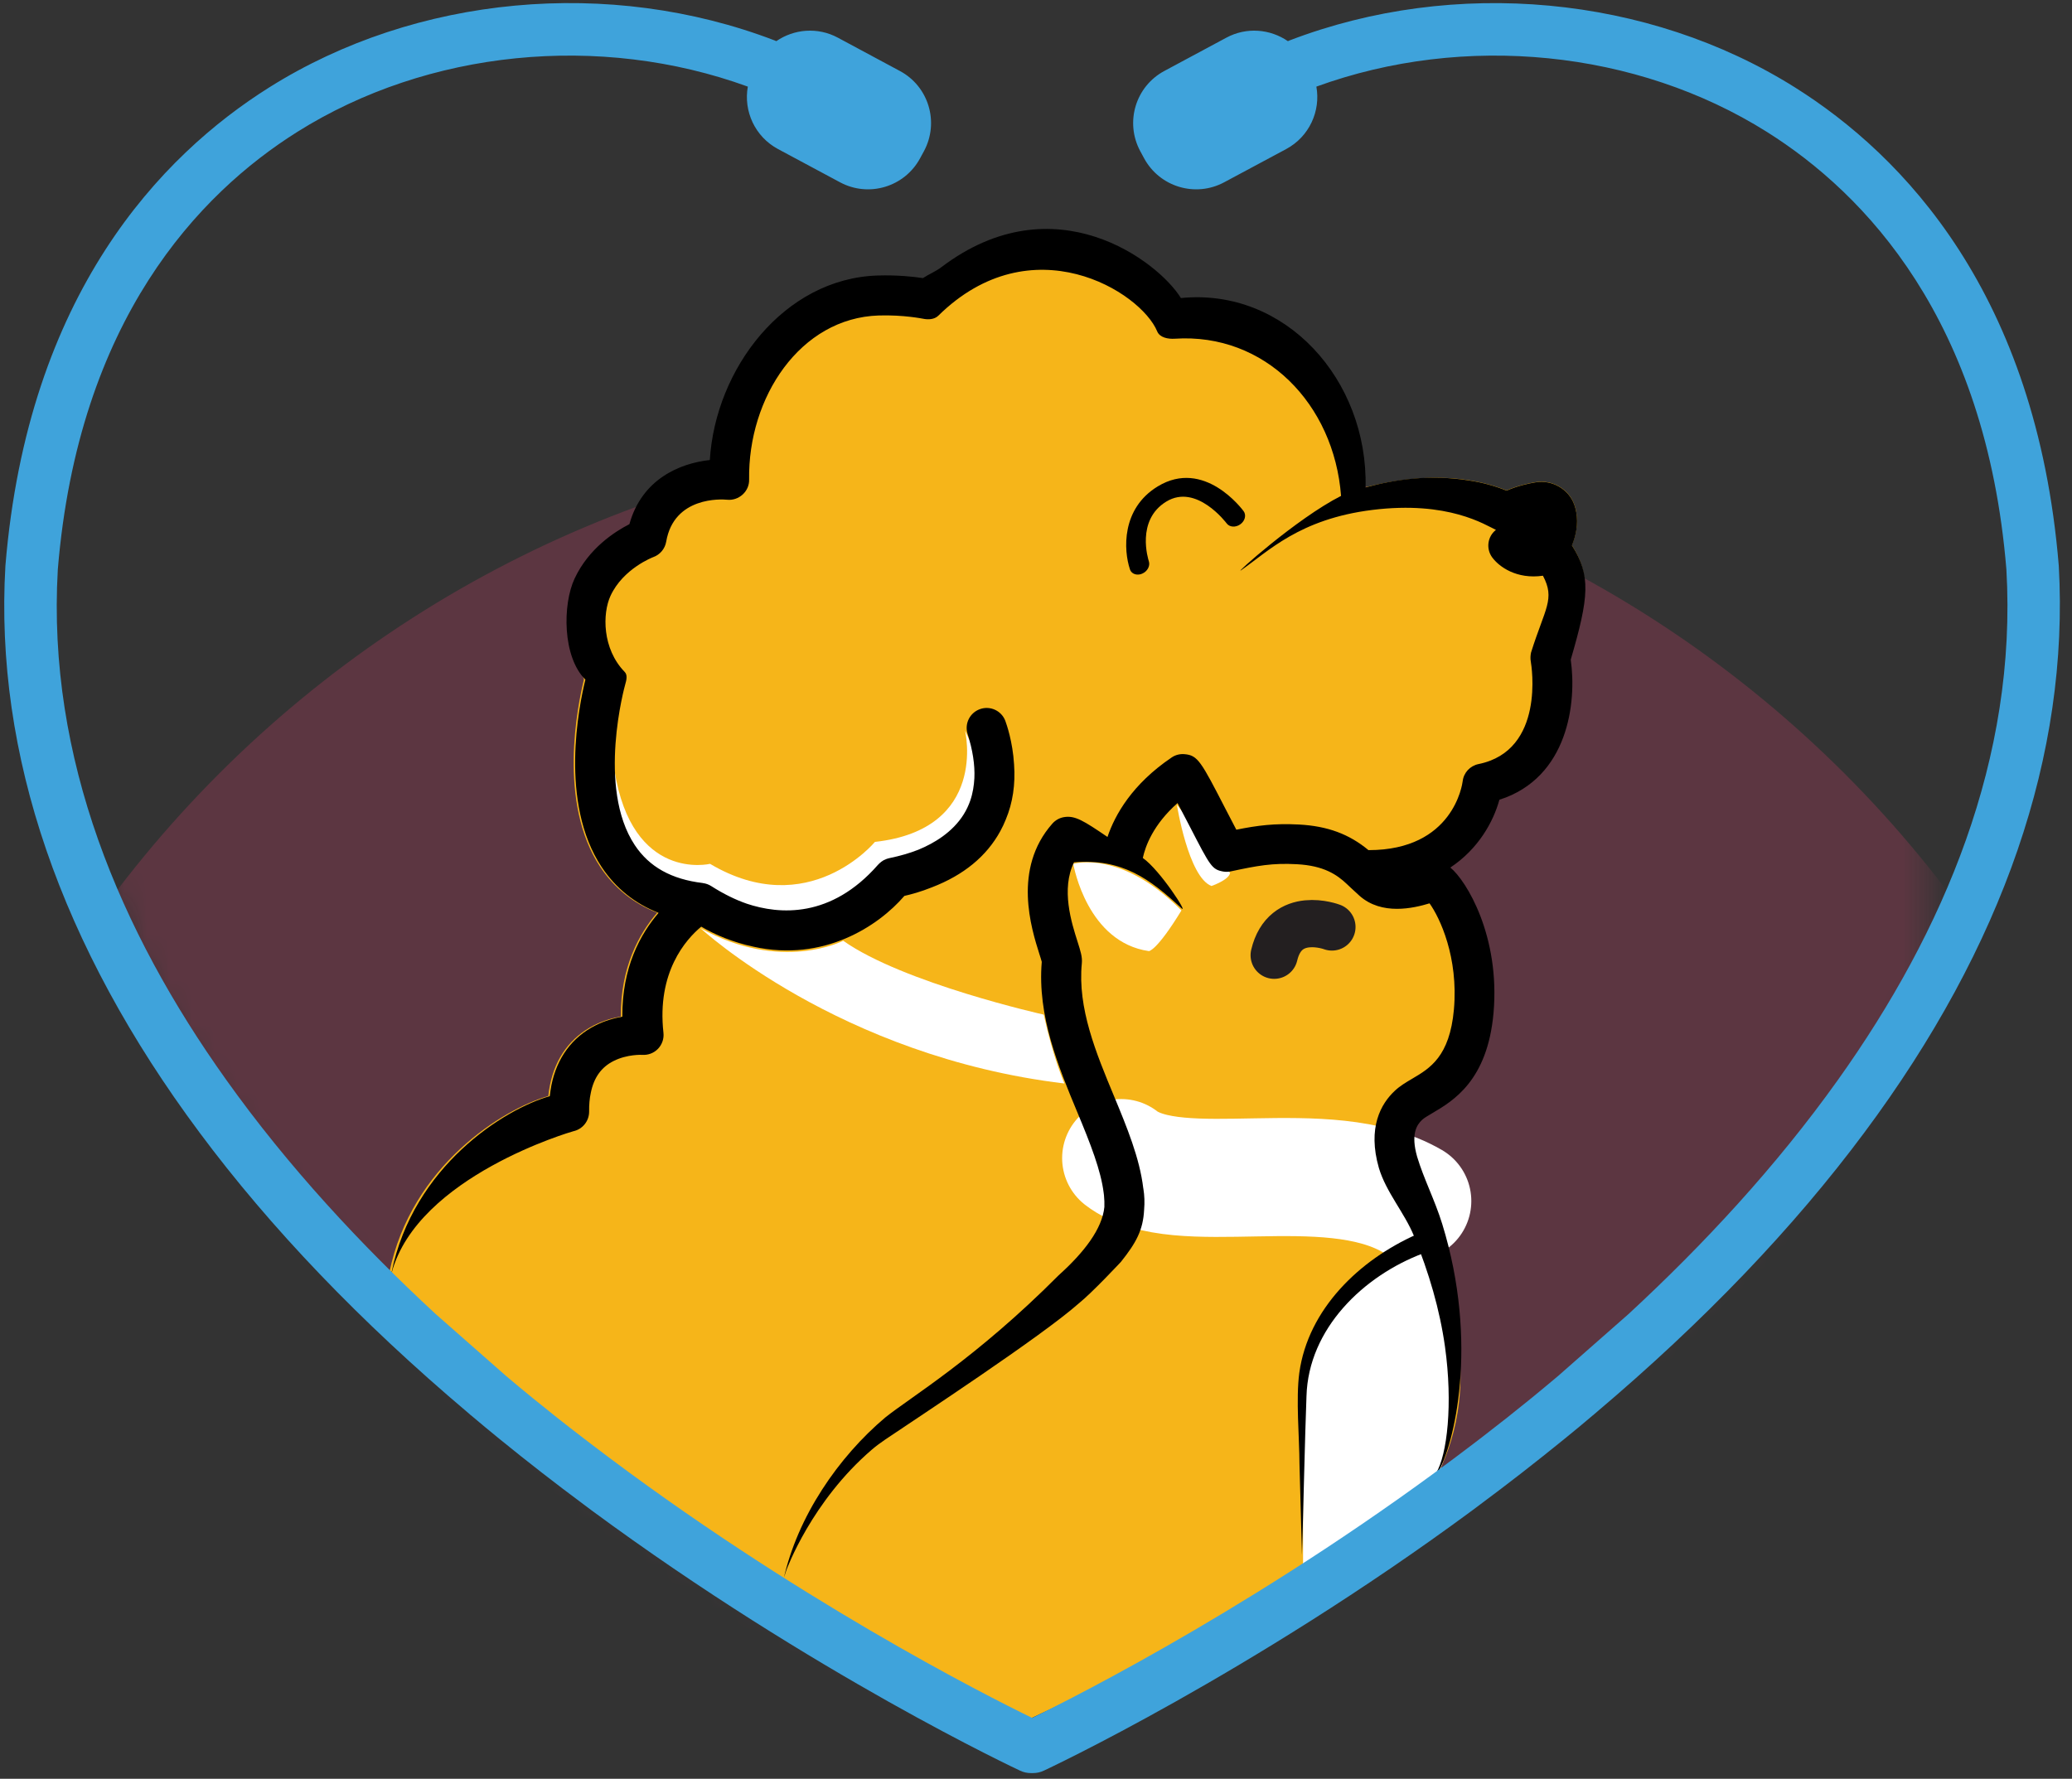
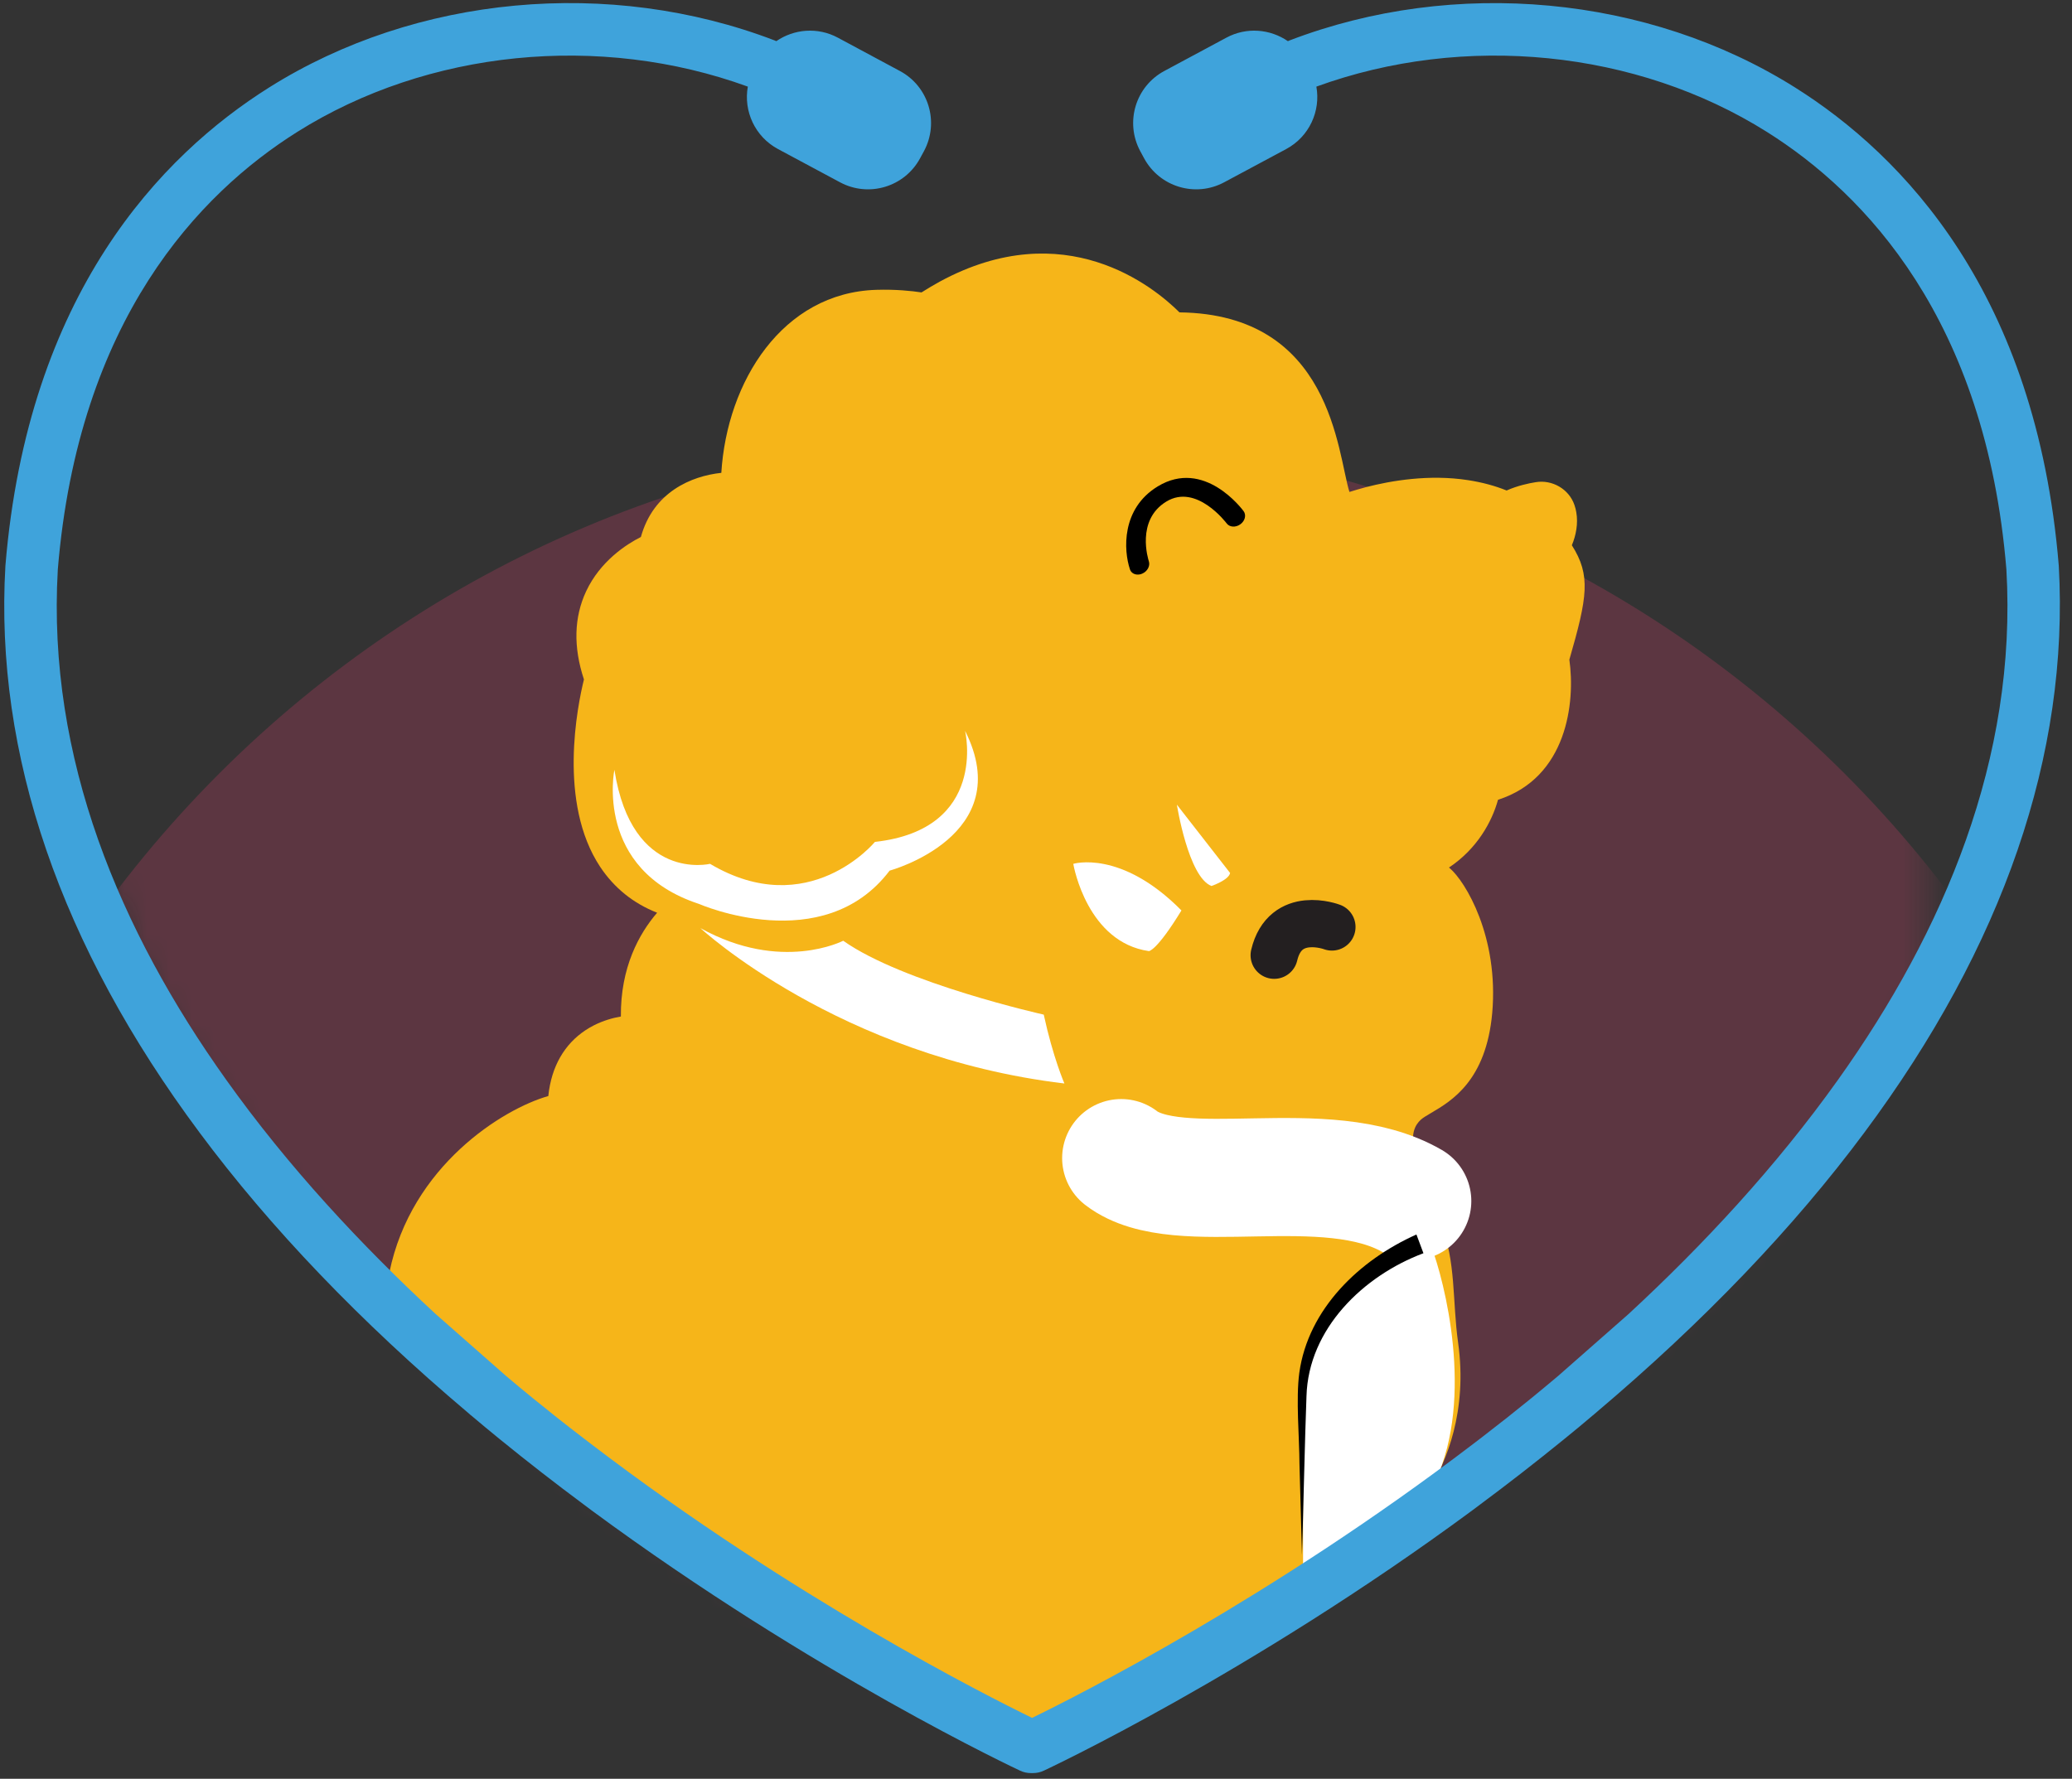
<svg xmlns="http://www.w3.org/2000/svg" width="92" height="79" viewBox="0 0 92 79" fill="none">
  <rect x="0" y="0" width="92" height="79" fill="#333333" stroke="none" />
  <g opacity="0.2">
    <mask id="mask0_1_52" style="mask-type:luminance" maskUnits="userSpaceOnUse" x="4" y="10" width="82" height="68">
      <path d="M85.584 43.13C85.584 43.13 80.871 60.022 45.82 77.401C16.717 65.353 2.529 40.594 4.954 35.737C7.375 30.876 34.229 11.008 34.229 11.008L57.482 10.731L70.078 21.876L85.581 35.737V43.13H85.584Z" fill="white" />
    </mask>
    <g mask="url(#mask0_1_52)">
      <path d="M45.817 120.107C73.227 120.107 95.447 97.879 95.447 70.46C95.447 43.041 73.227 20.814 45.817 20.814C18.407 20.814 -3.814 43.041 -3.814 70.46C-3.814 97.879 18.407 120.107 45.817 120.107Z" fill="#FF4379" stroke="#FF4379" stroke-width="2.815" stroke-miterlimit="10" />
    </g>
  </g>
  <path d="M69.682 29.297C69.952 31.191 69.584 34.536 66.514 35.52C66.246 36.494 65.587 37.698 64.336 38.53C64.346 38.537 64.353 38.544 64.363 38.551C65.08 39.156 66.554 41.622 66.257 44.991C65.986 47.991 64.458 48.891 63.545 49.428C63.349 49.544 63.166 49.652 63.082 49.733C62.845 49.956 62.571 50.362 62.862 51.37C63.159 52.354 63.555 53.322 63.974 54.35C64.657 56.021 64.481 57.766 64.742 59.626C65.171 62.684 64.208 64.927 63.471 66.144C62.716 67.386 56.684 72.605 54.338 74.204C54.3 74.228 54.26 74.252 54.216 74.272L45.834 78.219C45.712 78.277 45.587 78.304 45.455 78.304C45.306 78.304 45.154 78.263 45.019 78.189L39.727 75.212C39.632 75.195 39.534 75.162 39.446 75.111L33.154 71.516C19.561 63.175 15.808 56.826 15.683 56.552C15.605 56.383 17.252 56.697 17.289 56.515C18.256 51.766 22.354 49.239 24.346 48.678C24.362 48.508 24.389 48.346 24.42 48.187C24.663 46.976 25.34 46.063 26.367 45.539C26.787 45.326 27.209 45.207 27.568 45.146C27.548 42.958 28.379 41.466 29.177 40.536C28.119 40.12 27.274 39.437 26.651 38.503C24.758 35.652 25.644 31.326 25.928 30.176C25.451 28.732 25.485 27.416 26.026 26.259C26.655 24.92 27.808 24.176 28.457 23.848C29.012 21.845 30.699 21.142 32.028 21C32.278 16.941 34.746 13 38.909 12.872C39.768 12.845 40.498 12.922 40.917 12.987C41.191 12.814 41.462 12.652 41.729 12.506C47.277 9.499 51.234 12.74 52.37 13.873C59.139 13.954 59.376 20.117 59.917 21.849C60.13 21.781 60.373 21.71 60.637 21.639C61.76 21.348 63.457 21.057 65.181 21.324C65.783 21.416 66.362 21.568 66.896 21.784C67.393 21.564 67.89 21.463 68.181 21.416C68.921 21.29 69.662 21.72 69.905 22.42C69.946 22.535 69.973 22.647 69.99 22.752C70.078 23.252 69.976 23.78 69.793 24.216C70.642 25.556 70.487 26.509 69.682 29.297Z" fill="#F6B519" />
  <path d="M42.851 32.459C42.851 32.459 43.896 36.833 38.848 37.391C38.848 37.391 35.903 40.962 31.527 38.365C31.527 38.365 28.061 39.2 27.28 34.188C27.28 34.188 26.367 38.615 31.04 40.147C31.04 40.147 36.555 42.562 39.501 38.666C39.501 38.669 45.201 37.117 42.851 32.459Z" fill="white" />
  <path d="M52.458 40.435C51.359 42.234 51.017 42.241 51.014 42.241C48.288 41.849 47.68 38.497 47.656 38.371L47.649 38.368C47.649 38.365 49.769 37.712 52.458 40.435Z" fill="white" />
  <path d="M52.255 35.737C52.255 35.737 52.762 38.95 53.79 39.349C53.79 39.349 54.564 39.085 54.618 38.771L52.255 35.737Z" fill="white" />
  <path d="M59.139 41.169C59.139 41.169 57.059 40.381 56.576 42.424" stroke="#231F20" stroke-width="2.098" stroke-miterlimit="10" stroke-linecap="round" stroke-linejoin="round" />
  <path d="M57.858 62.823V70.71C59.45 70.22 62.808 68.508 64.025 65.058C65.394 61.175 63.917 56.146 63.454 55.118C60.208 56.173 57.858 59.221 57.858 62.823Z" fill="white" />
  <path d="M31.098 41.219C31.098 41.219 37.245 46.922 47.261 48.12C47.261 48.12 46.757 46.966 46.344 45.062C46.344 45.062 40.102 43.665 37.441 41.781C37.441 41.778 34.696 43.215 31.098 41.219Z" fill="white" />
  <path d="M49.783 51.434C52.329 53.389 58.882 51.126 62.706 53.342" stroke="white" stroke-width="5.245" stroke-miterlimit="10" stroke-linecap="round" stroke-linejoin="round" />
  <path d="M50.55 25.518C50.378 25.529 50.222 25.444 50.172 25.288C49.888 24.446 49.78 22.589 51.406 21.602C53.465 20.35 55.149 22.61 55.22 22.704C55.345 22.877 55.281 23.137 55.071 23.286C54.865 23.435 54.595 23.418 54.466 23.245C54.453 23.229 53.127 21.459 51.788 22.275C50.425 23.103 50.987 24.852 51.01 24.927C51.078 25.133 50.946 25.38 50.713 25.478C50.662 25.502 50.608 25.515 50.55 25.518Z" fill="black" />
-   <path d="M69.797 24.223C69.98 23.787 70.081 23.259 69.99 22.758C69.973 22.654 69.946 22.542 69.905 22.427C69.662 21.727 68.918 21.297 68.181 21.422C67.89 21.47 67.396 21.571 66.896 21.791C66.362 21.575 65.783 21.419 65.178 21.331C63.457 21.067 61.962 21.29 60.634 21.646C60.742 16.873 57.08 12.774 52.434 13.237C51.447 11.63 46.828 8.048 41.793 11.87C41.55 12.053 41.252 12.175 40.978 12.351C40.559 12.287 39.832 12.209 38.973 12.236C34.811 12.364 31.767 16.376 31.517 20.431C30.188 20.573 28.501 21.277 27.947 23.279C27.297 23.611 26.144 24.352 25.515 25.691C24.971 26.848 24.974 29.181 25.992 30.183C25.708 31.333 24.822 35.659 26.716 38.51C27.338 39.444 28.183 40.127 29.242 40.543C28.44 41.473 27.615 42.965 27.632 45.153C27.274 45.217 26.851 45.332 26.432 45.545C25.404 46.066 24.728 46.983 24.484 48.194C24.454 48.353 24.43 48.515 24.41 48.684C22.418 49.246 18.35 51.773 17.383 56.521C17.346 56.704 15.669 56.389 15.747 56.559C15.872 56.833 19.483 63.252 33.218 71.522L39.511 75.118C39.602 75.168 39.697 75.202 39.791 75.219L45.083 78.196C45.218 78.273 45.367 78.311 45.519 78.311C45.648 78.311 45.776 78.284 45.898 78.226L54.28 74.279C54.321 74.255 54.358 74.235 54.395 74.211C56.738 72.618 63.072 66.679 63.825 65.434C64.566 64.216 65.678 59.67 64.035 54.353C63.707 53.294 63.217 52.354 62.923 51.373C62.635 50.365 62.906 49.959 63.142 49.736C63.227 49.655 63.41 49.547 63.606 49.432C64.519 48.894 66.047 47.994 66.314 44.994C66.618 41.585 65.107 39.102 64.397 38.53C65.648 37.698 66.307 36.494 66.575 35.52C69.641 34.536 70.013 31.187 69.743 29.297C70.558 26.509 70.642 25.556 69.797 24.223ZM64.556 44.835C64.367 46.929 63.487 47.446 62.713 47.903C62.426 48.072 62.155 48.231 61.925 48.451C61.32 49.019 60.708 50.075 61.225 51.874C61.547 52.95 62.358 53.859 62.777 54.881C63.45 56.521 63.93 58.172 64.16 59.812C64.515 62.342 64.258 64.612 63.765 65.424C63.264 66.138 58.121 69.53 53.462 72.699L45.556 76.42L34.723 70.328L34.909 69.753C34.929 69.696 36.035 66.672 38.723 64.372C38.909 64.213 39.105 64.071 39.308 63.932C40.829 62.907 46.243 59.352 47.883 57.901C48.518 57.391 49.763 56.048 49.77 56.044C50.442 55.199 50.757 54.637 50.801 53.721C50.828 53.413 50.818 53.102 50.767 52.787C50.764 52.784 50.764 52.784 50.764 52.78C50.605 51.431 50.03 50.047 49.465 48.684C48.664 46.76 47.839 44.771 48.035 42.782C48.062 42.505 47.981 42.251 47.846 41.825C47.575 40.976 47.105 39.494 47.687 38.297C49.834 38.125 51.051 39.028 52.454 40.333C52.803 40.658 51.524 38.656 50.743 38.104C50.855 37.583 51.2 36.626 52.285 35.666C52.474 36.021 52.691 36.437 52.846 36.741C53.739 38.473 53.813 38.615 54.307 38.706C54.422 38.727 54.537 38.723 54.649 38.7C55.825 38.449 56.488 38.321 57.584 38.382C58.781 38.446 59.362 38.845 59.809 39.268C59.812 39.271 59.815 39.275 59.819 39.278C59.88 39.336 59.937 39.39 59.995 39.444C60.123 39.566 60.248 39.681 60.366 39.785C61.354 40.661 62.747 40.34 63.474 40.12C63.93 40.756 64.762 42.511 64.556 44.835ZM67.971 29.391C67.998 29.55 68.62 33.332 65.648 33.934C65.273 34.012 64.989 34.316 64.945 34.698C64.928 34.827 64.529 37.756 60.772 37.756H60.762C59.903 37.042 58.94 36.687 57.678 36.619C56.59 36.562 55.836 36.66 54.895 36.849C54.754 36.575 54.571 36.227 54.422 35.94C53.327 33.815 53.185 33.541 52.59 33.494C52.387 33.477 52.187 33.528 52.021 33.643C50.27 34.827 49.506 36.187 49.174 37.171C48.113 36.45 47.73 36.207 47.24 36.291C47.041 36.325 46.861 36.427 46.726 36.579C44.951 38.588 45.793 41.24 46.151 42.373C46.189 42.491 46.236 42.637 46.256 42.718C46.053 45.116 46.993 47.375 47.825 49.374C48.427 50.815 48.883 51.986 49.005 52.98C49.009 53.017 49.012 53.054 49.019 53.092C49.019 53.095 49.019 53.095 49.019 53.095C49.036 53.271 49.042 53.44 49.036 53.606C48.938 54.577 48.143 55.615 47.004 56.64C43.321 60.34 40.423 62.055 39.298 62.961C37.248 64.693 35.399 67.342 34.78 70.19C23.429 63.513 18.08 57.719 17.393 56.515C18.553 52.239 25.394 50.254 25.461 50.24C25.87 50.149 26.161 49.787 26.158 49.364C26.154 49.063 26.178 48.786 26.232 48.539C26.367 47.859 26.699 47.396 27.243 47.122C27.852 46.814 28.508 46.848 28.511 46.848C28.775 46.868 29.032 46.77 29.215 46.581C29.397 46.391 29.488 46.131 29.458 45.867C29.16 43.178 30.449 41.727 31.135 41.155C31.761 41.52 32.559 41.855 33.458 42.045C36.566 42.735 39 41.135 40.156 39.789C40.447 39.724 40.887 39.606 41.38 39.407C42.787 38.865 43.801 38.033 44.413 36.917C44.508 36.745 44.589 36.569 44.66 36.393C44.968 35.655 45.09 34.837 45.026 33.947C44.965 32.929 44.691 32.161 44.637 32.013C44.468 31.566 43.971 31.333 43.517 31.492C43.064 31.651 42.818 32.138 42.963 32.594C43.189 33.311 43.291 33.968 43.264 34.559C43.247 34.881 43.196 35.222 43.081 35.557C43.007 35.77 42.909 35.977 42.791 36.166C42.29 36.971 41.465 37.455 40.775 37.739C40.39 37.891 39.964 38.013 39.494 38.111C39.399 38.131 39.311 38.165 39.227 38.209C39.22 38.216 39.21 38.219 39.203 38.226C39.203 38.226 39.2 38.226 39.2 38.229C39.196 38.229 39.196 38.229 39.196 38.229C39.193 38.233 39.193 38.233 39.189 38.233C39.189 38.233 39.186 38.233 39.186 38.236C39.179 38.24 39.176 38.243 39.172 38.246C39.172 38.246 39.172 38.246 39.169 38.246V38.25H39.166C39.166 38.25 39.166 38.25 39.166 38.253C39.162 38.253 39.162 38.253 39.162 38.253H39.159C39.159 38.257 39.159 38.257 39.156 38.257C39.156 38.257 39.156 38.26 39.152 38.26C39.152 38.26 39.149 38.26 39.149 38.263H39.145C39.142 38.267 39.142 38.267 39.142 38.267C39.139 38.27 39.139 38.27 39.135 38.27L39.132 38.273C39.078 38.314 39.027 38.361 38.98 38.412C36.9 40.786 34.618 40.624 33.154 40.134C32.657 39.961 32.129 39.704 31.578 39.352C31.466 39.281 31.341 39.237 31.216 39.221C31.213 39.217 31.209 39.217 31.203 39.217C29.816 39.051 28.829 38.503 28.187 37.536C26.486 34.982 27.747 30.443 27.761 30.396C27.815 30.213 27.872 29.98 27.74 29.845C26.733 28.813 26.746 27.243 27.108 26.462C27.669 25.248 28.995 24.747 29.002 24.744C29.302 24.639 29.526 24.375 29.58 24.057C29.925 22.038 32.048 22.17 32.285 22.194C32.535 22.221 32.785 22.136 32.975 21.963C33.164 21.791 33.269 21.551 33.262 21.297C33.208 17.654 35.524 14.12 39.02 14.011C40.123 13.978 40.968 14.154 40.978 14.154C41.211 14.204 41.485 14.191 41.658 14.025C45.807 9.939 50.655 12.953 51.382 14.719C51.497 14.996 51.866 15.063 52.163 15.043C56.163 14.779 59.234 17.939 59.545 22.024C57.563 23.029 54.713 25.6 55.112 25.322C56.299 24.5 57.695 23.049 60.934 22.647C64.323 22.227 65.959 23.323 66.422 23.533C66.047 23.827 65.973 24.365 66.253 24.751C66.561 25.173 67.342 25.738 68.509 25.569C69.06 26.614 68.603 26.997 67.981 28.979C67.954 29.104 67.944 29.249 67.971 29.391Z" fill="black" />
  <path d="M63.203 55.659C60.539 56.657 58.094 59.011 58.01 62.008C57.939 63.837 57.868 67.193 57.81 69.053L57.699 65.025C57.695 63.824 57.533 62.143 57.692 60.966C58.087 58.131 60.363 55.956 62.892 54.827C62.896 54.827 63.203 55.659 63.203 55.659Z" fill="black" />
  <path d="M82.784 50.294C79.64 54.526 75.653 58.693 70.859 62.745C70.835 62.769 70.811 62.785 70.784 62.809C70.767 62.83 70.747 62.843 70.723 62.86C70.307 63.215 69.881 63.567 69.452 63.915C68.208 64.927 66.96 65.897 65.722 66.817C65.607 66.905 65.489 66.99 65.374 67.078C55.508 74.36 46.449 78.591 46.348 78.639C46.195 78.713 46.026 78.747 45.861 78.747C45.847 78.747 45.834 78.747 45.82 78.747C45.807 78.747 45.793 78.747 45.779 78.747C45.614 78.747 45.445 78.713 45.293 78.639C45.191 78.591 36.133 74.357 26.266 67.078C26.151 66.99 26.033 66.905 25.918 66.817C24.68 65.897 23.433 64.93 22.188 63.915C21.759 63.567 21.333 63.212 20.917 62.86C20.897 62.846 20.873 62.83 20.856 62.809C20.829 62.789 20.805 62.769 20.782 62.745C15.987 58.693 12 54.526 8.856 50.294C2.698 42.021 -0.247 33.508 0.24 25.126C1.238 13.034 7.162 6.895 11.956 3.881C18.469 -0.215 27.067 -1.013 34.401 1.798C34.422 1.805 34.449 1.818 34.469 1.828C35.254 1.287 36.309 1.192 37.201 1.673L39.953 3.151C41.235 3.834 41.712 5.427 41.029 6.706L40.856 7.024C40.17 8.302 38.577 8.782 37.299 8.096L34.547 6.621C33.519 6.07 33.008 4.933 33.205 3.847C26.628 1.453 18.993 2.214 13.197 5.86C8.852 8.593 3.483 14.187 2.567 25.292C2.083 33.687 5.343 41.365 10.039 47.95C12.795 51.82 16.048 55.31 19.328 58.344C19.328 58.344 19.328 58.344 19.331 58.348C19.334 58.351 19.345 58.361 19.358 58.371L22.472 61.111C22.858 61.439 23.243 61.757 23.625 62.069C24.356 62.664 25.083 63.242 25.813 63.8C25.962 63.915 26.11 64.03 26.259 64.142C35.203 70.968 43.791 75.304 45.827 76.295C47.862 75.304 56.447 70.968 65.394 64.142C65.543 64.03 65.692 63.915 65.841 63.8C66.568 63.242 67.298 62.664 68.028 62.069C68.407 61.757 68.793 61.439 69.181 61.111L72.296 58.371C72.309 58.361 72.316 58.351 72.323 58.348L72.326 58.344C75.606 55.31 78.859 51.82 81.615 47.95C86.308 41.365 89.571 33.687 89.087 25.292C88.174 14.187 82.801 8.593 78.456 5.86C72.661 2.214 65.026 1.453 58.449 3.847C58.645 4.933 58.135 6.07 57.107 6.621L54.355 8.096C53.076 8.782 51.484 8.302 50.797 7.024L50.625 6.706C49.942 5.427 50.419 3.837 51.7 3.151L54.453 1.673C55.345 1.192 56.4 1.287 57.185 1.828C57.205 1.818 57.232 1.805 57.252 1.798C64.586 -1.013 73.185 -0.211 79.697 3.881C84.495 6.895 90.419 13.034 91.413 25.126C91.883 33.508 88.942 42.021 82.784 50.294Z" fill="#3FA3DB" />
</svg>